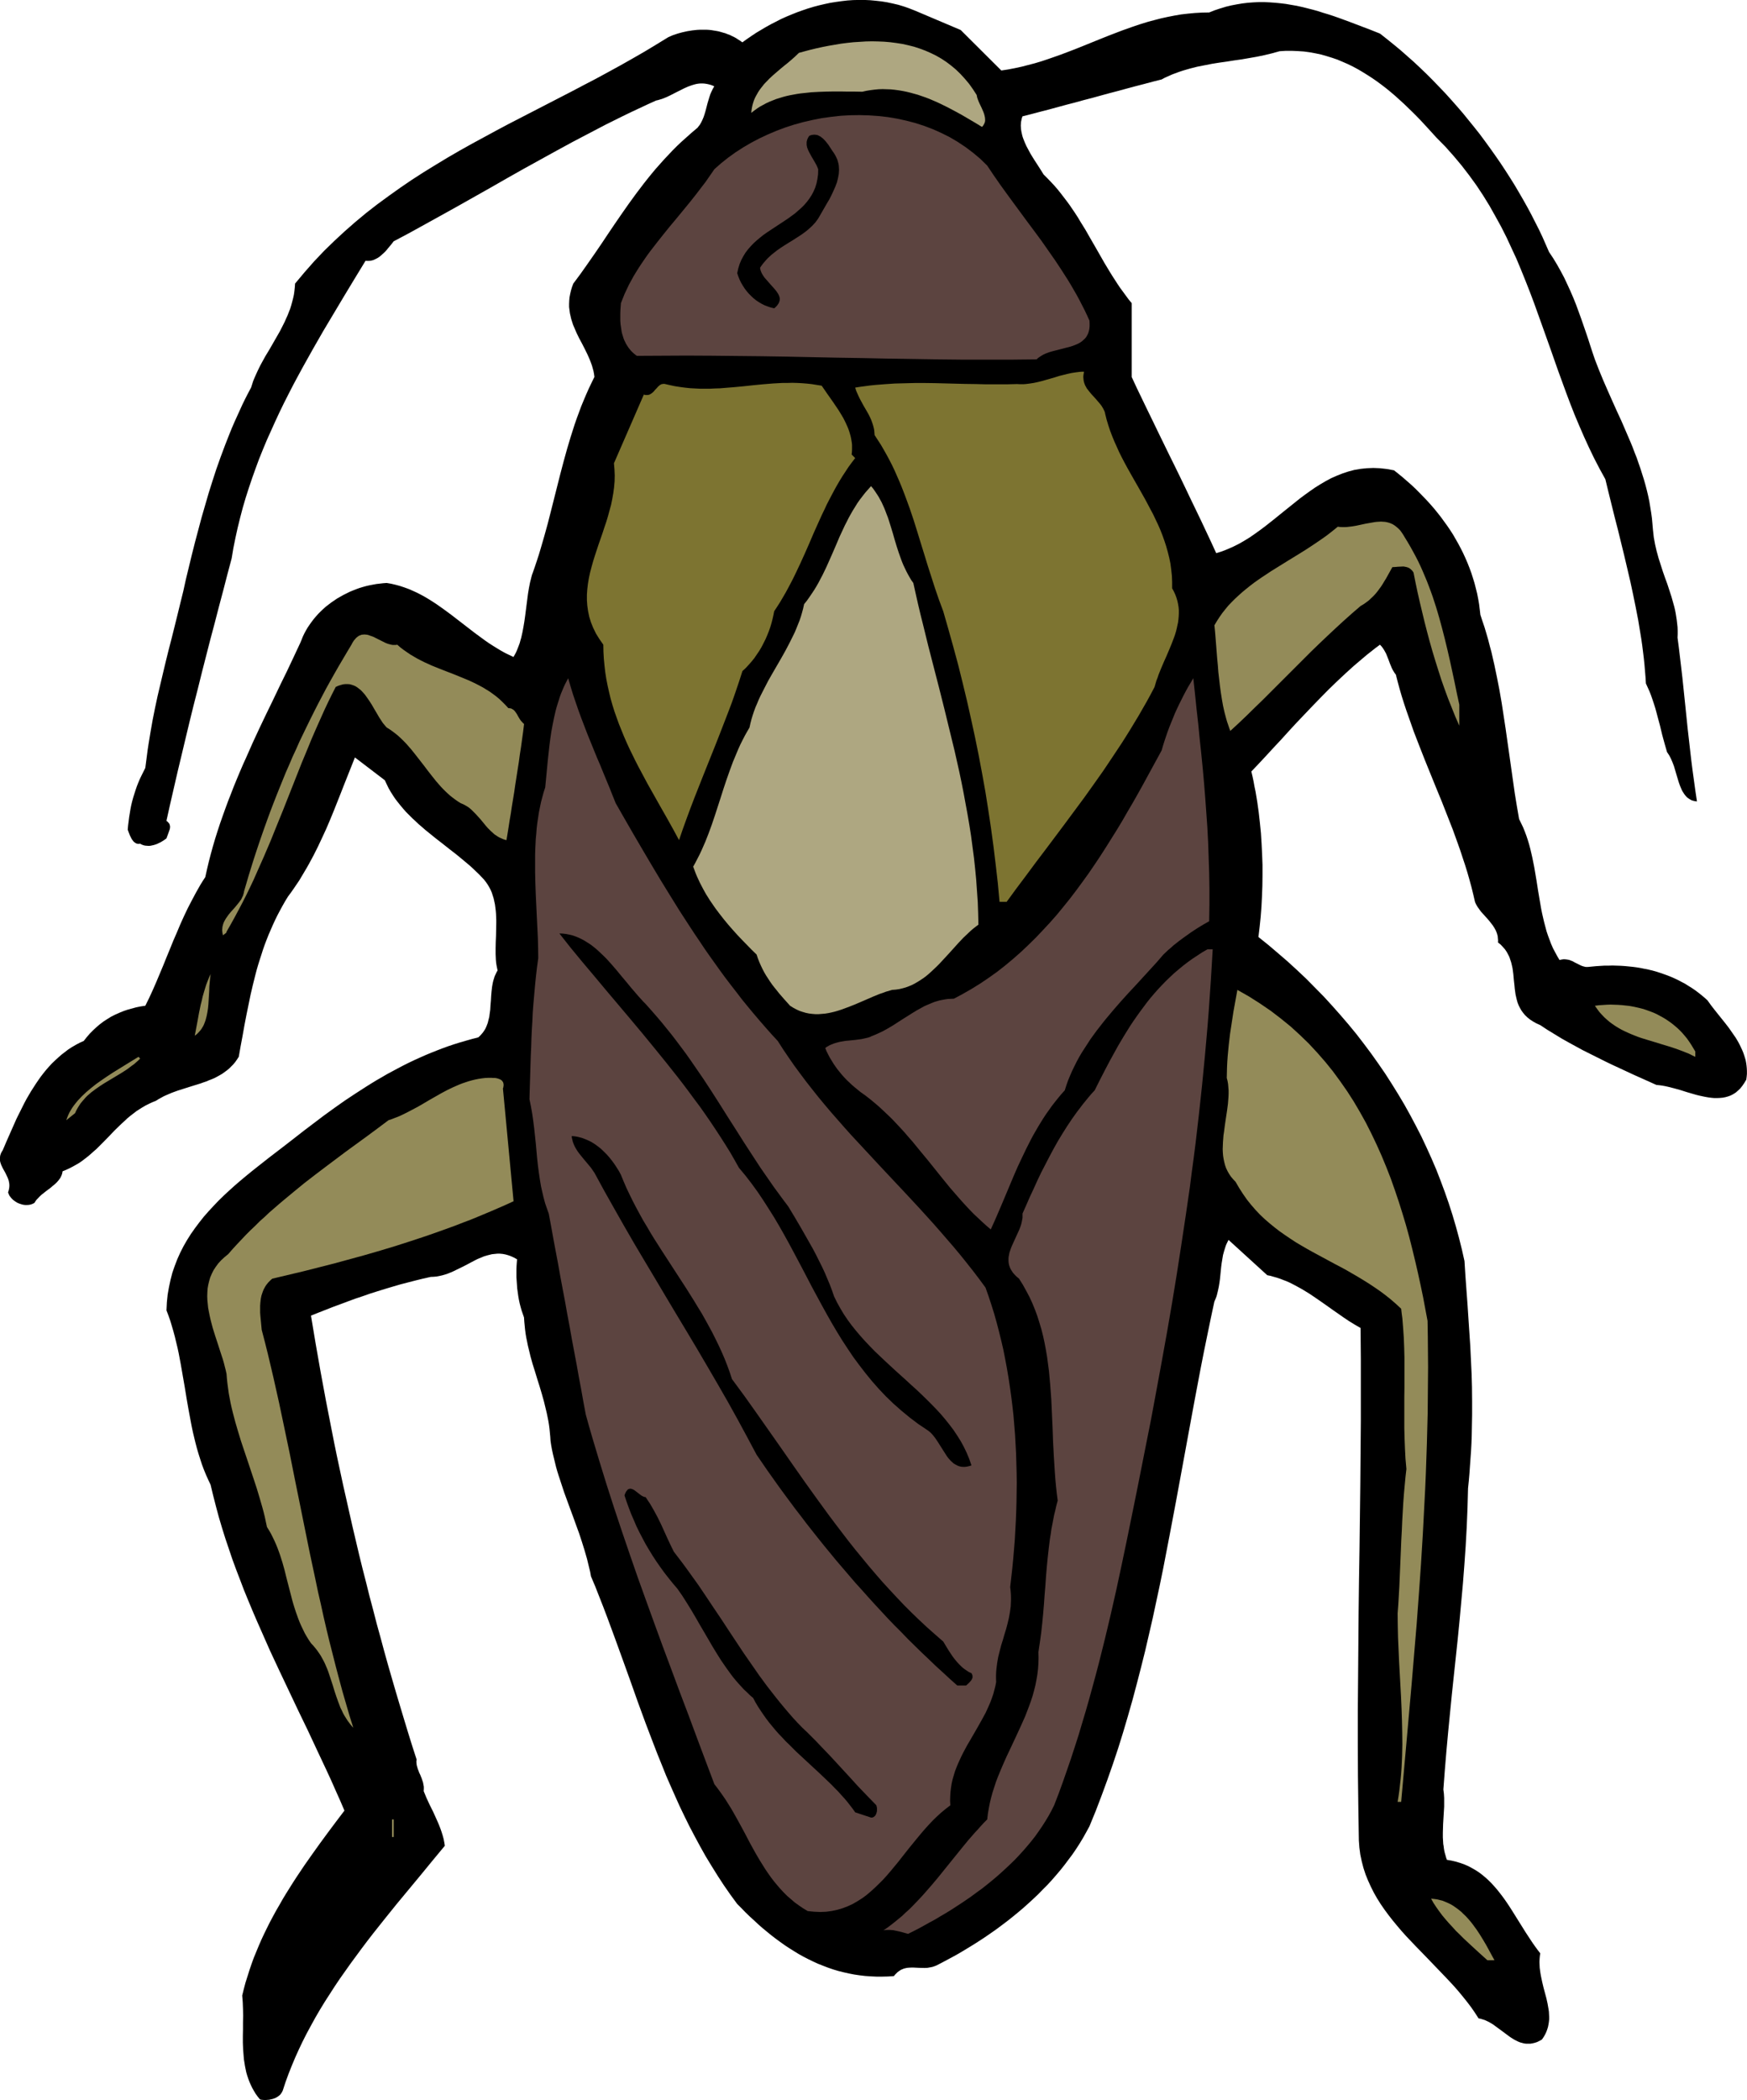
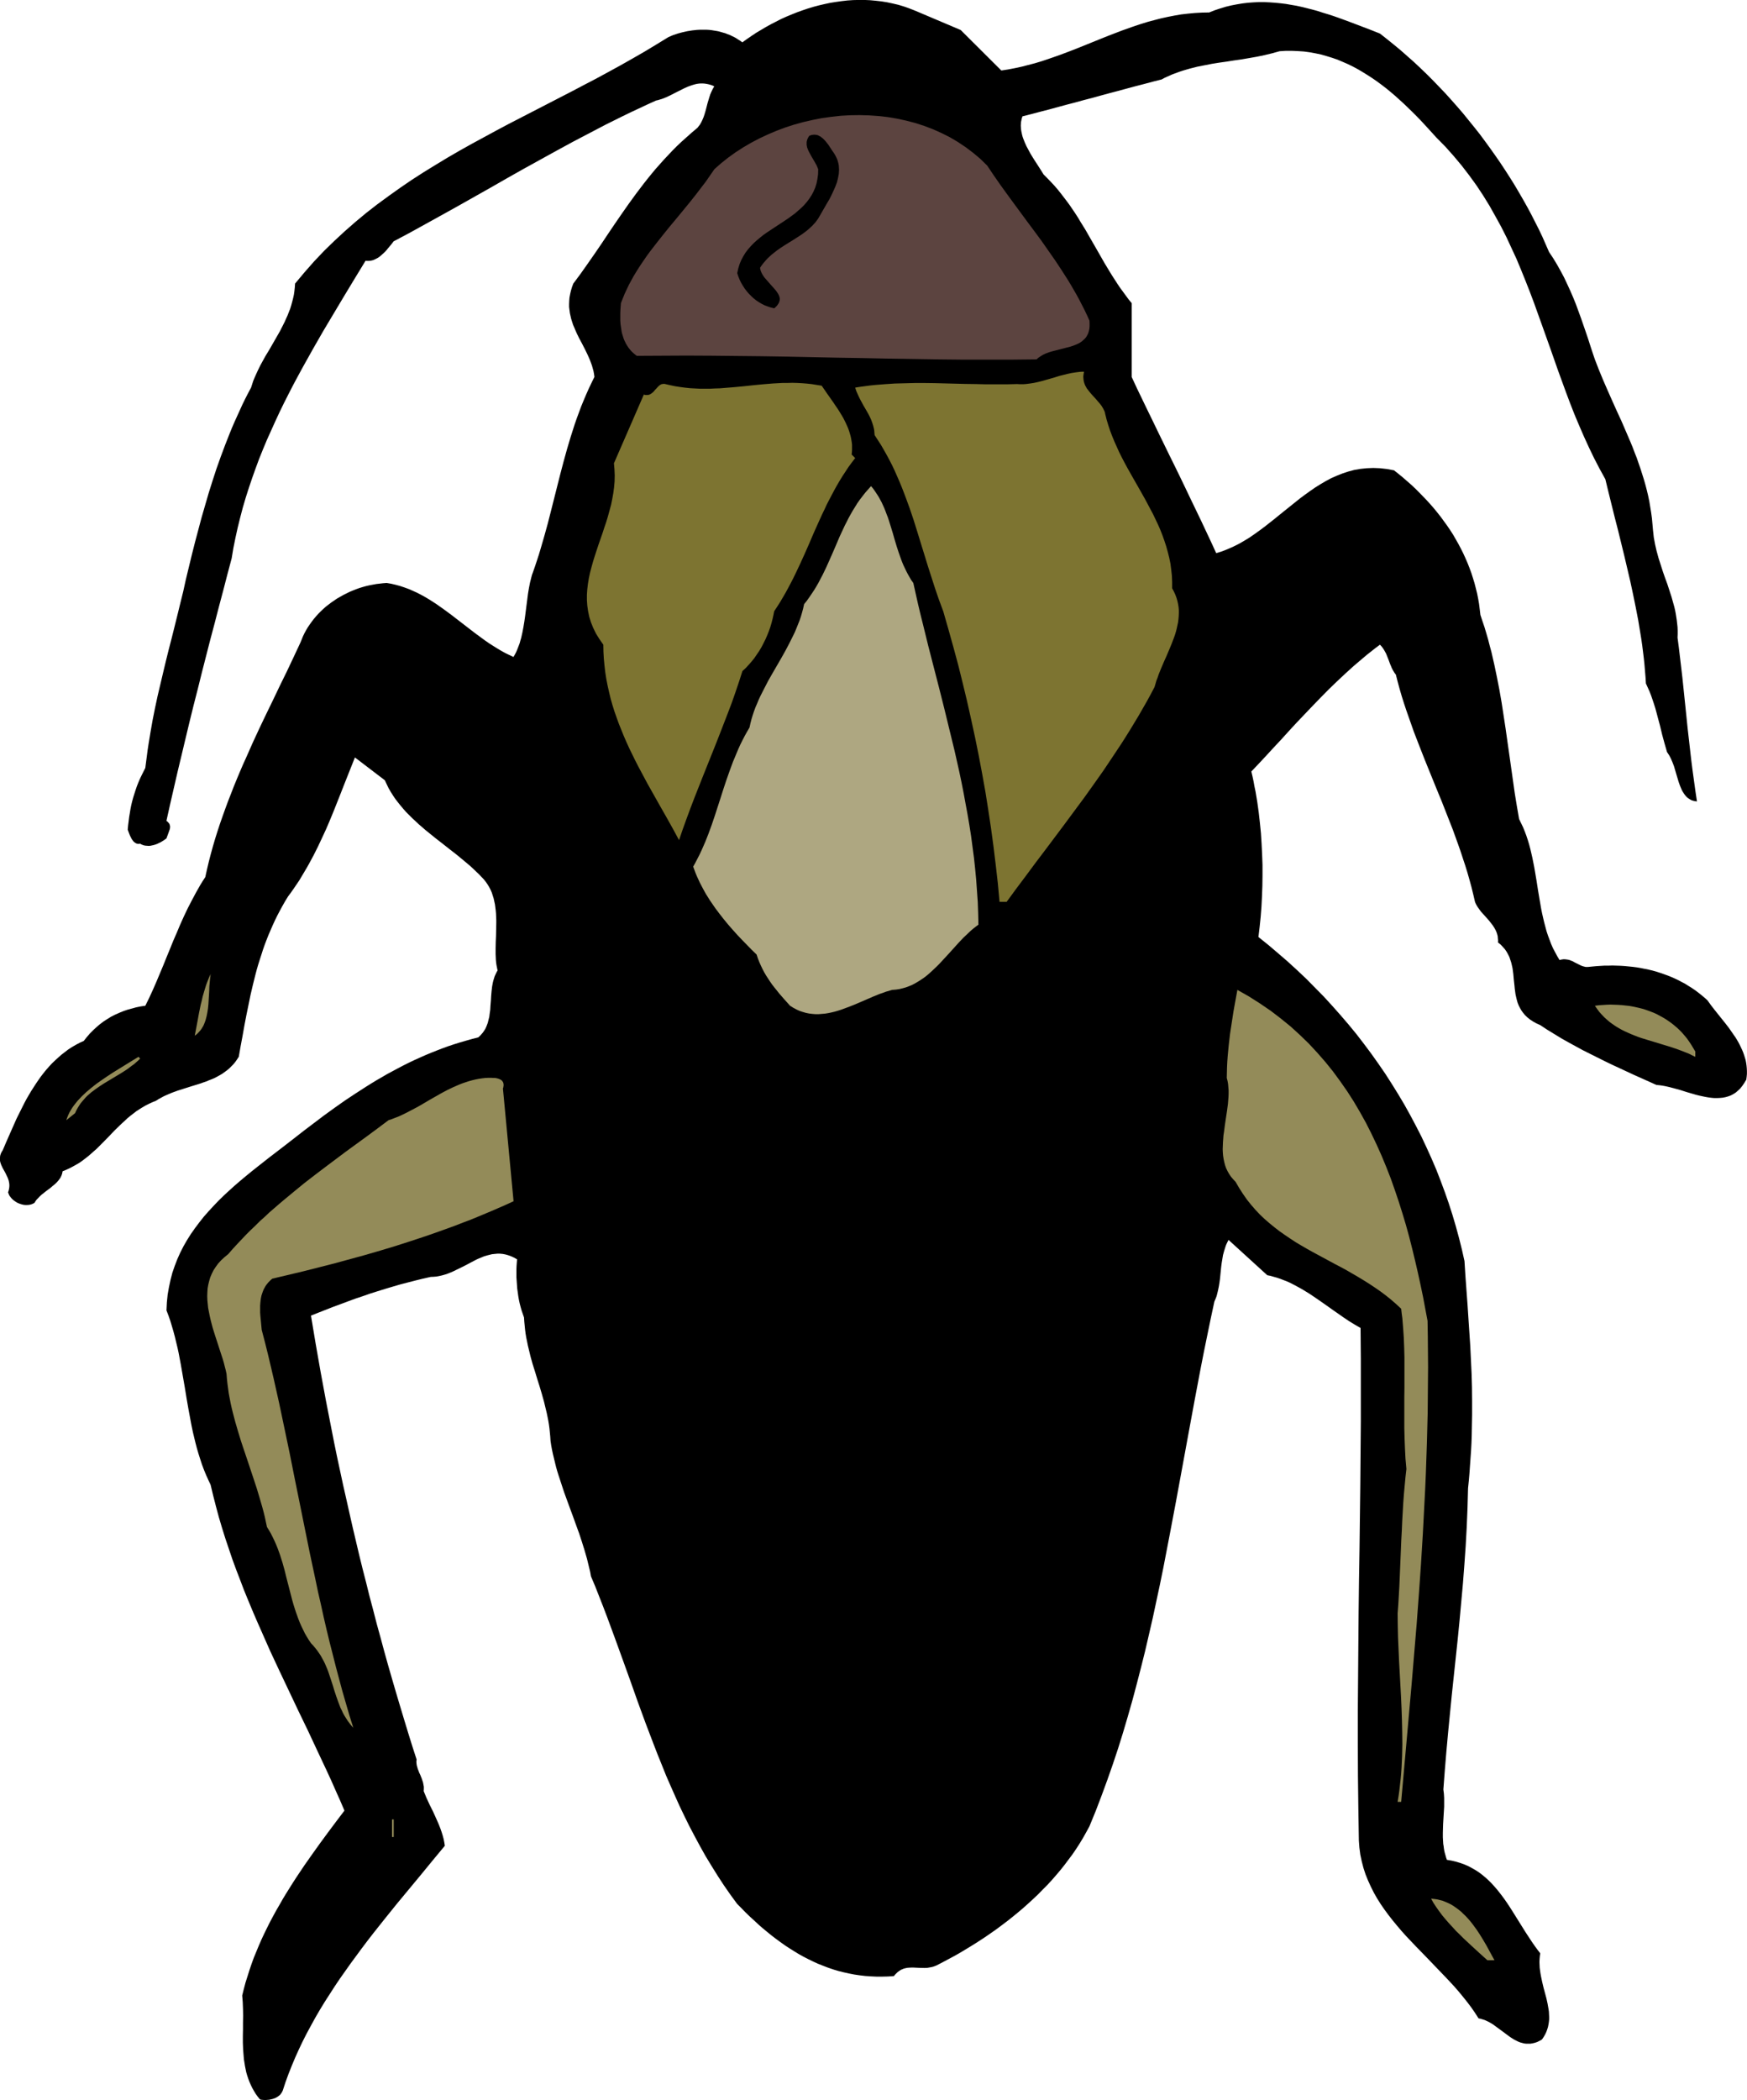
<svg xmlns="http://www.w3.org/2000/svg" width="2.713in" height="3.26in" fill-rule="evenodd" stroke-linecap="round" preserveAspectRatio="none" viewBox="0 0 13311 16000">
  <style>.brush1{fill:#000}.pen1{stroke:none}.brush2{fill:#aea781}.brush3{fill:#5c4440}.brush5{fill:#938b59}</style>
  <path d="m7630 537 52-8 52-10 51-11 50-13 50-13 50-15 48-16 49-17 48-17 48-18 47-18 48-19 94-38 94-38 48-19 47-18 47-18 48-17 48-17 49-16 49-15 49-13 50-13 50-11 51-10 52-9 52-6 53-5 54-3 55-1 43-17 42-14 43-13 42-10 42-8 42-7 42-5 41-3 42-2h41l42 2 41 3 41 4 41 5 40 7 41 7 41 9 40 10 40 10 40 11 40 13 40 12 40 13 40 14 79 29 79 30 79 30 78 31 52 41 52 42 52 43 50 44 51 45 49 46 49 47 48 48 47 49 47 49 46 51 45 51 44 51 43 53 43 53 42 53 40 54 40 55 39 55 38 55 37 56 36 56 35 56 33 56 33 57 32 57 30 56 29 57 29 57 27 57 25 57 25 57 32 48 29 48 28 50 26 49 24 51 23 50 22 51 21 52 19 52 19 52 18 52 18 52 18 53 17 53 17 52 18 53 31 80 33 80 34 78 35 79 35 78 36 78 34 79 34 79 16 39 15 40 16 40 14 41 14 40 13 41 13 41 12 42 11 42 10 42 9 43 7 43 7 43 6 44 4 45 4 45 3 27 3 27 5 27 5 27 6 26 6 26 7 25 7 26 16 50 16 50 17 49 18 49 16 49 16 49 7 25 7 25 7 25 6 25 5 26 4 25 4 26 3 26 3 27 1 27v27l-1 27 10 76 9 76 9 76 9 77 8 77 8 77 8 77 8 78 8 78 9 79 9 79 9 79 10 79 11 80 11 80 12 80-15-2-13-3-13-4-11-6-11-7-10-7-9-9-8-9-8-11-7-11-7-11-6-13-11-26-10-28-18-60-18-61-11-29-12-28-7-14-7-13-8-12-8-12-19-66-18-66-16-67-18-67-9-34-9-33-10-32-11-33-11-32-12-31-14-31-14-31-3-48-4-48-4-48-5-48-6-49-6-48-7-49-8-49-16-97-19-98-20-98-21-98-23-98-23-98-24-98-24-98-25-97-24-97-24-97-23-95-44-80-42-81-39-81-38-83-36-83-35-83-33-84-32-85-62-170-60-171-61-171-61-170-32-85-33-84-34-84-35-84-38-82-38-82-41-81-44-80-45-80-48-78-51-77-55-76-57-74-61-73-64-72-69-70-59-65-60-65-31-32-31-31-32-31-32-31-33-30-33-30-34-29-34-28-35-27-35-26-36-25-37-24-37-23-37-22-39-21-39-19-39-17-40-17-41-14-42-13-42-12-43-9-44-8-44-6-45-3-46-2h-47l-47 3-29 8-29 8-29 7-29 7-58 12-57 10-58 10-57 8-57 9-57 8-56 9-56 11-56 11-55 14-28 8-27 8-27 9-27 10-27 10-27 12-27 12-26 14-68 17-67 18-66 17-67 18-66 18-65 17-66 18-65 18-66 17-65 18-66 17-66 18-66 18-66 17-68 18-67 17-5 14-3 14-3 14-1 14-1 14 1 15 1 14 2 14 3 14 3 14 4 15 5 14 11 28 13 29 15 28 15 28 17 28 17 27 35 54 32 51 28 28 27 28 27 29 25 29 24 30 23 30 23 30 22 30 21 31 21 31 20 31 19 32 39 63 36 63 37 64 36 63 36 63 38 63 19 31 20 31 20 31 20 30 22 30 22 30 22 30 24 29v563l40 86 41 85 41 85 41 84 41 85 41 84 41 84 41 83 41 84 40 83 40 84 40 83 40 83 39 83 39 83 38 83 45-14 43-17 43-19 42-21 40-23 41-25 39-27 39-28 39-29 38-30 38-30 38-31 76-61 76-61 39-29 39-28 39-27 40-25 41-24 41-22 43-19 43-17 45-15 45-12 47-8 48-5 50-2 51 2 53 6 54 10 34 27 33 27 32 28 32 28 31 29 30 30 29 30 29 30 28 31 27 31 26 32 26 33 24 33 24 33 23 34 22 34 20 35 20 35 19 36 18 36 17 37 16 37 15 38 14 38 12 38 12 39 10 39 10 40 8 40 7 41 5 40 5 42 15 46 16 47 14 47 14 48 12 47 13 48 11 48 11 48 20 96 19 97 17 98 15 98 15 98 14 99 14 98 14 99 14 99 14 99 16 98 17 98 15 31 15 31 13 32 12 32 11 33 10 33 9 34 8 34 8 35 7 35 7 35 6 35 12 71 11 71 12 71 12 70 7 35 8 35 8 34 9 34 9 34 11 33 12 32 12 32 14 32 16 30 16 30 18 30 17-4 16-2 15 1 14 2 14 3 12 5 13 5 12 7 24 12 24 12 12 5 14 4 13 3h15l32-3 31-3 31-2 32-2h31l31-1 31 1 31 1 31 2 31 3 30 3 31 4 30 5 29 6 30 6 30 7 29 8 28 9 29 10 28 10 28 11 27 12 28 13 26 14 27 14 25 16 26 16 25 17 24 18 24 19 24 20 23 21 25 35 27 35 28 35 28 35 28 35 27 35 25 36 25 36 11 18 11 19 10 19 9 19 9 19 8 19 7 20 6 19 6 20 4 21 3 21 2 21 1 21v22l-2 22-3 22-15 25-15 22-16 20-17 16-17 15-19 12-19 10-19 7-21 6-20 4-22 2-22 1h-22l-22-2-23-3-23-4-24-5-23-5-24-6-24-7-48-14-47-15-47-13-47-12-23-5-22-4-22-3-22-2-55-25-56-25-56-25-56-26-56-26-56-26-56-27-56-28-56-28-56-28-55-30-55-30-55-31-54-33-54-33-53-35-29-13-25-14-23-15-20-16-18-17-15-18-13-18-11-19-10-20-8-20-6-21-5-21-5-22-3-22-3-22-2-22-5-45-4-45-3-22-3-22-5-22-5-21-7-21-7-21-10-20-11-20-13-19-16-18-17-18-20-16 1-13-1-12-1-11-1-12-3-11-3-11-4-10-4-10-11-20-12-19-14-18-14-18-31-35-31-34-13-18-13-18-6-10-5-9-5-10-4-10-13-56-14-57-15-55-16-56-17-55-18-54-18-55-19-54-39-108-42-107-42-107-44-107-43-106-43-106-42-107-41-106-19-54-19-54-19-54-18-54-17-54-16-55-15-55-14-55-10-13-8-13-8-14-7-15-12-29-11-30-6-15-6-15-6-15-8-15-8-14-9-14-10-13-12-13-34 25-34 27-33 26-33 28-33 28-33 28-32 29-33 30-64 60-63 61-62 63-61 63-61 64-60 63-59 64-58 64-58 62-57 62-56 60-56 59 9 38 8 38 7 39 8 38 13 78 11 79 9 80 8 80 5 80 4 81 3 80v80l-1 80-3 80-4 79-6 78-8 77-9 76 76 61 74 63 73 63 71 65 70 66 67 68 67 68 64 70 63 71 61 71 60 73 57 74 56 75 54 76 53 77 50 78 49 79 47 79 45 81 43 81 42 82 39 83 38 84 36 84 33 85 32 86 30 86 28 87 26 88 24 88 22 88 20 89 7 112 8 110 8 108 7 107 7 105 7 105 5 104 5 105 3 104 1 106v106l-2 108-1 54-2 55-3 56-4 56-4 56-4 58-5 58-6 58-2 74-2 74-3 73-3 73-8 145-10 144-11 143-13 143-13 142-14 142-15 141-15 141-15 142-14 142-14 143-13 143-12 144-11 146 4 32 2 33v66l-4 66-4 66-1 33-1 34v34l2 34 1 17 3 17 2 17 3 18 4 17 5 17 5 18 6 17 35 6 34 8 33 10 31 11 30 13 28 15 28 16 26 17 25 19 24 20 23 21 22 22 21 23 21 24 20 25 20 26 19 26 18 26 18 27 18 28 35 56 35 56 35 56 36 55 18 27 19 27 19 26 20 26-3 22-2 23-1 22 1 22 1 22 3 22 3 21 4 22 9 43 10 42 11 41 11 41 9 41 7 40 3 20 1 20 1 20v19l-2 20-3 19-4 20-6 19-7 19-9 19-11 19-13 19-18 10-18 9-18 6-17 4-17 3h-32l-16-2-15-4-15-4-15-6-14-7-14-7-15-9-14-9-13-9-55-41-56-41-14-10-15-9-14-8-15-7-15-7-16-5-16-5-16-3-27-42-29-42-31-41-32-40-33-40-34-39-36-39-36-38-73-76-74-77-74-76-73-77-35-39-34-40-33-40-32-41-31-42-29-42-27-43-25-44-23-46-21-46-19-47-16-49-13-50-11-52-7-53-4-54-4-247-3-247-1-248v-248l2-247 2-247 2-247 3-247 4-245 3-245 3-243 2-242 2-241v-476l-2-235-45-26-44-27-43-29-43-30-43-30-42-30-43-30-42-29-43-29-44-27-22-13-22-12-22-12-23-12-22-11-23-10-24-9-23-9-24-8-25-7-24-7-25-5-295-269-7 14-7 14-6 14-5 15-9 29-8 29-5 30-5 30-4 30-3 30-3 30-3 30-4 30-5 30-6 29-7 29-4 15-5 14-6 14-6 14-27 126-26 126-26 127-25 127-48 254-47 255-47 256-47 255-48 254-49 254-26 127-27 126-27 126-29 126-29 125-31 124-32 124-33 124-35 123-36 122-38 122-40 120-42 120-44 120-45 118-48 117-24 44-24 43-26 43-27 42-28 41-30 40-30 40-31 39-33 39-33 38-34 37-36 36-35 36-37 35-37 34-38 34-39 33-39 32-40 32-41 31-40 30-41 29-42 29-42 28-42 27-42 26-43 26-42 25-43 24-43 23-43 23-43 22-11 4-11 4-11 3-11 2-22 4-22 1-42-1-41-2h-20l-19 1-10 1-10 2-9 2-10 3-9 4-10 4-9 6-9 6-9 7-9 9-9 9-9 11-45 3-44 1h-44l-43-2-43-3-42-5-41-6-41-8-40-9-40-10-40-12-38-13-39-15-38-15-37-17-37-18-37-19-36-20-36-22-35-22-35-23-35-25-34-25-34-26-33-27-34-28-33-29-32-30-33-30-32-31-31-32-32-32-52-71-50-72-47-72-46-74-45-74-42-75-41-76-40-76-38-77-37-77-35-78-35-79-34-78-32-80-32-79-31-80-61-160-59-161-57-161-58-161-58-160-59-160-30-79-31-79-31-79-33-78-6-34-8-33-8-33-8-33-19-66-20-64-21-64-23-63-23-64-23-62-23-63-23-63-21-64-21-64-10-32-9-32-8-33-8-33-8-33-7-33-6-33-5-34-2-31-3-31-3-31-4-30-5-30-6-30-6-29-7-29-14-58-16-57-17-57-18-57-17-56-18-57-16-57-14-58-7-29-6-30-6-29-5-30-4-31-3-30-3-31-2-31-9-26-9-26-8-28-7-27-6-28-5-29-4-29-4-29-2-29-2-28-2-29v-56l1-27 2-27 2-25-23-13-22-10-22-8-21-6-21-4-21-2h-21l-20 2-20 2-20 5-20 5-20 6-19 8-20 8-20 9-19 10-78 41-80 39-21 9-20 8-21 7-21 6-22 5-21 4-22 2-23 1-58 13-57 14-58 15-58 15-58 17-57 17-58 18-57 18-57 20-57 19-57 21-56 21-57 21-56 22-56 22-55 22 36 216 38 216 40 216 42 215 21 107 22 107 23 107 23 107 24 106 24 107 24 106 25 106 25 106 26 106 27 105 26 105 28 105 27 105 29 105 28 104 29 104 30 104 30 103 31 104 31 103 31 102 32 103 33 102-2 15 1 14 2 15 4 14 4 14 6 15 5 14 7 14 6 15 6 15 5 15 5 15 3 16 3 16v17l-1 17 21 51 24 52 26 52 24 53 12 27 11 26 10 26 9 26 8 26 7 26 5 26 4 25-92 111-91 111-92 111-92 111-91 113-89 112-44 57-43 57-42 57-42 57-41 58-41 58-39 58-38 59-38 59-36 59-35 60-33 60-33 61-31 61-29 61-28 62-26 62-25 63-23 63-21 64-6 12-7 11-8 10-10 8-10 7-12 7-12 5-12 4-13 3-13 3-13 1-12 1h-13l-12-1-11-1-10-3-17-21-16-22-13-22-13-23-11-23-10-23-9-24-8-24-7-24-5-24-5-25-4-25-4-25-2-25-2-25-2-25-2-52v-51l1-52v-51l1-52-1-52-2-51-4-50 12-49 13-49 15-47 15-48 16-47 17-47 19-46 19-46 20-46 21-45 22-45 22-44 24-45 24-44 25-43 25-44 26-43 27-43 27-43 28-43 57-85 59-84 60-84 61-83 62-83 63-83-33-77-34-76-34-77-35-76-71-151-71-152-73-151-72-152-72-152-71-152-34-77-34-77-34-77-33-77-32-77-32-78-30-79-30-78-29-79-27-80-27-80-25-80-24-81-22-82-21-82-20-83-18-38-17-38-16-39-15-40-13-40-13-41-12-41-11-42-10-41-10-42-9-43-8-42-16-86-15-86-14-86-15-86-15-86-16-85-9-42-10-41-10-42-11-41-12-41-12-40-14-40-15-39 3-61 6-59 10-57 12-56 14-54 18-52 20-52 22-49 25-49 27-47 29-46 31-44 33-44 34-43 36-41 38-41 38-40 40-39 41-38 42-38 43-37 43-36 44-36 44-35 89-70 90-69 88-68 87-68 78-59 78-59 79-57 78-55 80-53 79-51 40-25 41-25 40-23 41-24 41-22 41-22 42-22 42-21 42-20 42-19 43-19 43-18 43-17 44-17 44-16 45-15 45-14 45-13 46-13 47-12 13-12 11-12 11-13 9-13 9-14 7-15 6-15 6-16 4-16 4-16 4-16 2-17 5-35 2-35 3-35 2-35 3-35 4-35 3-17 3-16 4-16 5-16 5-16 7-15 7-15 8-14-4-19-4-20-3-20-2-21-1-22-1-22v-45l1-47 2-48 1-48 1-48v-25l-1-24-1-24-2-23-3-24-3-23-5-23-5-23-7-22-7-22-9-21-11-21-12-20-13-19-15-19-17-18-21-22-23-22-23-22-24-22-50-42-51-42-53-41-53-42-53-41-53-43-26-21-25-22-26-22-24-23-24-22-24-24-23-23-22-25-21-25-20-25-20-26-18-27-17-27-16-28-14-29-14-30-228-174-27 68-27 68-27 68-27 69-27 68-27 68-28 68-29 68-31 67-31 66-33 66-35 65-18 32-19 32-19 32-19 32-21 31-21 31-21 30-23 31-22 36-21 37-20 37-19 36-18 37-17 37-16 37-16 37-15 38-14 37-13 37-12 38-12 37-12 38-11 38-10 38-19 76-18 77-16 78-16 78-15 78-14 79-15 80-14 80-13 20-14 20-15 18-16 16-16 16-17 14-18 13-18 13-19 11-20 11-19 10-21 9-21 8-21 9-21 7-22 8-87 27-88 28-22 8-22 8-21 9-21 9-20 9-20 11-20 11-19 12-27 11-26 12-26 13-24 14-24 15-23 15-22 17-22 17-22 18-20 19-21 19-20 19-40 39-39 41-39 40-39 39-20 20-21 18-21 19-21 18-22 17-22 17-23 16-24 14-25 14-25 13-26 12-27 11-2 10-2 9-3 9-4 9-4 9-5 8-6 8-6 8-13 15-15 14-16 13-16 14-35 26-34 27-15 14-15 16-7 7-6 8-6 9-5 8-13 7-14 5-14 3-15 1h-15l-15-2-15-4-15-5-14-6-13-8-13-9-12-10-10-11-10-13-4-6-3-7-3-8-3-7 4-12 3-12 2-12 1-11v-11l-1-11-2-11-2-10-7-20-9-19-9-19-10-18-10-18-9-19-4-9-3-9-3-9-2-10-1-9v-10l1-10 1-10 3-10 4-11 6-11 7-11 25-59 26-59 27-61 27-61 30-60 30-60 16-30 17-29 17-29 18-28 18-28 19-28 19-27 20-26 21-26 22-25 22-24 24-23 24-22 25-22 26-20 26-20 28-18 29-17 30-16 31-14 23-29 24-28 25-25 26-24 26-22 28-21 28-18 29-18 30-15 31-14 32-13 32-11 33-9 33-9 35-7 34-5 30-61 28-61 27-62 26-62 26-62 25-62 26-63 25-62 27-62 26-62 28-62 29-61 31-60 32-60 17-30 17-30 18-29 19-29 13-59 14-59 15-58 16-58 17-58 18-57 19-58 20-57 20-56 21-57 22-56 22-57 23-56 23-55 24-56 25-55 49-111 51-110 52-109 53-109 52-109 53-108 51-108 51-109 10-24 10-25 11-23 13-24 13-22 15-22 15-21 16-21 17-20 18-20 18-18 19-18 20-18 21-16 21-16 22-15 22-15 23-13 23-13 24-12 24-12 24-10 25-10 25-9 26-8 25-7 26-6 26-5 27-5 26-3 26-3 27-2 35 6 34 8 33 9 33 11 33 12 32 14 31 14 31 16 31 17 30 18 30 19 29 19 58 41 58 43 57 44 57 44 57 44 57 42 29 21 29 20 30 19 29 18 30 18 31 17 31 15 31 15 10-17 9-17 8-18 7-18 7-18 7-19 5-19 6-20 9-40 8-42 7-42 6-42 11-86 11-85 7-42 8-41 5-20 5-20 5-19 7-19 16-46 15-45 15-46 14-47 27-93 26-94 24-94 24-95 24-95 24-95 25-95 26-94 14-47 14-47 15-47 15-47 16-46 17-46 17-46 19-46 19-45 20-45 21-44 22-45-3-22-4-22-6-22-6-21-8-22-8-21-9-21-9-20-20-41-21-41-22-41-20-41-9-21-9-21-9-21-7-22-7-22-5-22-5-22-3-23-3-23v-24l1-25 2-24 5-26 6-26 8-27 10-27 55-74 53-75 53-76 52-76 52-78 52-77 53-77 54-77 56-77 57-75 30-38 30-37 30-36 32-36 32-36 33-35 33-35 35-35 35-33 37-33 37-33 38-32 8-7 6-8 7-9 6-8 10-18 9-19 8-19 7-21 6-20 6-22 11-43 13-43 7-22 9-21 10-21 12-21-15-7-15-5-15-4-15-3-14-2-14-1h-15l-14 1-14 2-14 3-14 4-13 4-28 10-27 12-54 27-53 27-27 13-27 11-14 5-14 4-13 4-14 3-64 29-64 30-64 30-64 31-127 63-126 66-126 66-125 68-125 69-125 69-124 70-124 71-124 70-124 70-124 69-123 68-123 68-124 66-20 26-23 27-11 14-12 13-13 12-13 12-13 11-14 10-15 8-15 7-7 3-8 2-8 2-8 1-9 1h-17l-8-1-81 133-81 134-80 134-80 134-39 68-39 68-38 68-38 68-37 68-37 69-36 70-35 69-34 70-33 71-32 71-32 71-30 72-29 72-27 73-26 73-25 74-24 75-22 75-20 76-19 77-17 77-16 79-13 78-33 124-32 124-33 124-32 124-33 124-32 125-32 125-31 125-32 125-31 126-30 125-30 126-30 125-29 126-29 126-28 126 9 7 7 8 6 7 3 8 2 8 1 8-1 8-1 8-12 34-14 38-21 15-23 14-13 6-12 6-13 5-13 4-13 3-14 3-13 1-14-1-13-1-13-3-13-5-13-7-10 2-9-1-8-2-8-4-8-6-7-6-6-8-6-8-5-9-5-10-5-10-4-10-7-18-6-17 3-33 4-31 4-32 5-30 5-31 6-30 7-29 8-29 9-29 9-28 10-29 11-28 12-28 13-27 14-28 14-28 6-46 6-46 6-46 7-46 15-91 16-91 18-90 19-89 21-89 21-89 21-88 22-89 23-89 22-88 22-89 22-90 22-89 20-91 23-95 23-95 24-95 25-94 25-94 27-93 27-93 29-92 30-92 32-90 34-91 35-89 18-44 19-44 20-44 20-44 20-44 21-43 22-43 23-43 8-25 8-25 10-24 11-25 11-24 11-23 12-24 13-24 26-47 28-46 27-47 27-47 27-47 25-49 12-24 11-25 11-24 10-26 10-25 8-26 7-26 7-27 6-27 4-28 3-28 2-29 72-86 73-83 76-80 78-76 80-74 81-71 83-69 85-66 86-63 87-62 88-60 90-58 91-56 91-55 93-54 93-52 94-51 94-51 94-50 95-49 190-98 190-98 95-50 94-49 94-51 93-51 92-52 92-53 91-55 90-55 35-15 36-12 18-5 19-5 18-4 18-4 19-3 18-3 19-2 18-2 19-1h55l18 1 18 2 18 3 18 3 17 3 18 5 17 5 18 5 17 7 17 6 16 8 17 8 16 9 15 10 16 10 15 11 35-25 35-24 36-24 37-22 37-22 38-21 39-20 39-20 40-18 41-17 40-16 42-15 41-14 43-13 42-11 43-10 42-9 44-7 43-6 43-5 44-3 43-1h44l43 2 43 4 44 5 43 7 42 9 43 10 43 13 42 15 41 16 349 148 309 308z" class="pen1 brush1" />
-   <path d="m7442 725 3 16 5 15 6 16 7 16 15 31 14 32 6 16 4 15 3 15 1 15v7l-1 8-2 7-3 7-3 6-4 7-5 7-6 6-51-31-51-30-53-31-53-29-55-29-55-27-28-13-28-12-28-12-29-11-29-10-29-10-29-8-29-8-29-7-30-6-30-5-30-4-30-3-31-1-30-1-31 1-31 3-31 4-31 5-31 7-54-1h-54l-55-1h-56l-56 1-56 2-56 3-56 6-28 3-27 4-27 5-27 5-27 6-26 7-26 8-26 8-25 10-25 10-24 11-24 13-24 13-23 15-22 16-22 17 2-20 3-19 4-19 5-18 6-18 7-17 8-16 9-16 9-16 10-15 11-15 12-15 11-14 13-14 13-13 13-14 28-26 29-25 29-25 29-24 30-24 28-24 28-25 26-25 44-12 45-12 46-11 46-10 46-9 47-8 47-8 47-6 47-5 48-3 47-3 47-1 47 1 47 2 46 4 46 6 45 7 45 10 44 11 43 14 43 16 41 18 41 20 40 23 38 25 37 28 36 30 35 34 33 36 32 38 30 42 29 45z" class="pen1 brush2" />
  <path d="m7522 1262 49 73 50 72 52 72 52 71 53 72 53 72 53 71 53 72 51 73 51 73 49 74 48 75 23 38 22 38 22 38 21 39 20 39 20 39 19 40 18 40 1 23v21l-2 19-4 18-5 16-7 14-8 14-10 12-11 10-11 10-13 9-14 8-15 7-15 6-16 6-16 5-69 18-70 18-17 5-17 6-16 6-15 7-14 8-14 9-13 9-12 11-189 2h-379l-191-2-191-3-191-3-191-4-191-3-191-4-191-4-191-3-191-2-190-2-190-1-190 1-189 1-12-9-11-9-11-10-10-10-9-11-9-11-8-12-7-11-7-12-6-13-6-12-5-13-4-13-4-13-4-13-3-14-4-27-4-28-2-27v-55l1-27 2-27 2-25 14-35 14-35 16-34 16-34 18-33 18-33 20-33 20-32 21-32 22-32 22-32 23-31 48-62 49-62 50-62 51-61 51-62 50-61 50-63 48-63 24-31 22-32 23-33 22-32 51-45 54-43 57-41 59-38 60-35 63-33 64-30 66-28 67-25 68-22 69-19 70-16 71-14 72-10 72-8 71-4 72-1 72 2 72 5 71 8 71 12 69 15 69 18 68 22 66 25 65 29 64 32 61 36 60 40 57 43 56 47 52 51z" class="pen1 brush3" />
  <path d="m6355 1168 9 15 8 16 7 15 5 16 4 15 3 16 1 16 1 16-1 16-1 16-3 16-3 16-4 16-4 16-6 16-6 16-14 32-15 32-16 32-18 30-35 61-33 57-10 14-11 15-12 13-12 13-13 12-13 12-14 12-14 11-29 21-31 20-31 20-31 19-32 20-31 20-30 21-29 23-14 11-14 13-13 12-13 14-12 14-12 14-11 15-11 16 2 12 3 11 4 10 5 11 6 10 7 11 7 10 8 9 34 39 33 37 15 18 12 18 5 9 4 9 3 9 2 9v10l-1 9-3 9-4 10-6 9-7 10-10 10-11 10-25-6-24-8-24-9-22-11-22-13-21-14-20-16-18-17-18-18-17-20-15-20-14-22-13-22-11-23-10-25-8-24 8-36 10-33 13-31 15-28 17-28 19-25 21-24 22-23 23-21 25-21 25-20 27-19 54-36 55-36 27-18 27-18 26-19 26-19 24-21 24-21 22-22 20-23 19-25 17-26 15-28 13-30 10-32 7-34 5-36 1-39-6-15-7-16-9-16-9-16-19-32-18-33-8-16-6-16-3-8-1-8-2-8v-24l2-8 2-8 3-8 4-8 4-7 6-8 9-3 8-3 9-1 8-1h7l8 1 7 1 8 2 6 3 7 4 7 3 6 5 13 10 11 11 11 12 11 14 10 13 9 14 17 26 16 23z" class="pen1 brush1" />
  <path d="m8260 2832-3 14-2 13-1 12 1 12 1 12 2 11 3 11 4 11 4 10 6 10 5 10 7 9 14 18 15 18 32 35 31 36 14 18 12 20 5 10 5 10 4 11 2 11 11 44 13 43 14 42 16 42 17 41 18 40 18 40 20 40 21 40 21 39 22 39 22 39 44 77 44 78 21 39 21 40 21 39 19 40 19 40 18 41 16 41 15 42 14 43 12 43 11 44 9 44 6 46 5 46 2 48v48l13 24 11 24 9 24 7 24 5 23 4 24 2 23v24l-1 23-2 23-3 24-5 23-5 23-6 24-7 23-8 23-18 47-19 46-20 47-21 47-20 47-19 47-8 24-9 23-7 24-7 24-29 55-30 55-31 54-31 54-32 53-32 53-33 53-33 52-69 104-69 103-72 102-72 101-74 100-74 100-74 99-75 100-75 99-74 100-75 100-73 100h-54l-13-141-16-140-17-140-19-140-21-140-22-139-25-139-26-138-28-138-30-138-31-138-33-137-34-137-37-137-38-136-39-136-32-86-30-87-28-87-28-87-27-88-27-87-27-88-27-86-29-86-31-85-16-42-16-41-17-41-18-41-18-41-19-40-20-39-21-39-22-39-22-38-24-37-24-37-1-12-1-13-1-12-2-11-6-24-7-22-8-22-10-22-11-22-12-21-25-43-24-44-11-22-11-24-10-23-8-25 38-6 38-5 37-5 38-4 76-6 75-5 76-2 76-2h77l76 1 77 2 77 2 78 2 78 1 79 2h158l81-2 16 1h32l16-1 32-4 32-5 32-7 32-8 31-9 32-9 31-9 31-10 32-8 32-8 32-7 32-5 16-2 16-2 16-1h16zm-1999 107 42 61 43 61 21 31 21 31 19 31 19 32 16 32 15 33 7 17 6 17 5 17 5 17 4 17 3 17 3 18 2 18v36l-1 19-2 19 27 27-26 34-25 34-23 35-23 35-22 36-21 36-20 36-19 36-19 36-19 37-17 37-18 37-34 75-33 74-32 75-33 75-34 75-35 74-18 37-19 37-19 36-20 37-21 36-21 36-23 36-23 35-6 30-7 31-8 31-9 30-11 31-12 30-13 30-15 30-15 29-17 29-19 28-19 28-21 26-22 25-23 25-25 23-26 81-27 80-28 80-30 79-31 80-31 80-31 79-32 80-32 80-32 80-32 81-32 81-31 81-30 81-30 83-28 82-46-85-48-86-49-86-49-87-49-87-47-88-24-45-23-45-22-45-22-45-21-46-20-46-19-47-19-47-17-47-17-48-15-48-14-49-12-50-11-49-10-51-8-51-6-52-5-52-3-53-1-54-30-43-26-42-21-43-17-42-13-42-9-43-6-42-3-42v-42l3-42 5-42 7-42 9-42 11-42 12-43 13-42 28-85 30-86 14-43 15-44 13-43 12-44 12-44 9-44 8-45 6-45 4-45 1-46-2-46-4-46 228-524 7 3 7 1h13l6-1 6-1 5-2 6-3 9-6 10-8 8-8 8-10 9-9 8-9 8-9 9-7 4-4 5-2 5-3 5-1 5-1 6-1h6l6 1 39 9 38 8 39 6 38 5 38 4 38 2 38 2h75l37-2 37-1 37-3 74-6 74-7 74-8 73-7 37-3 37-3 36-2 37-2h37l37-1 37 1 37 2 38 3 37 4 37 6 38 6z" class="pen1" style="fill:#7d7431" />
  <path d="m6959 4442 18 81 18 80 19 80 20 80 39 159 41 159 41 159 40 159 39 160 39 160 18 80 18 80 17 81 16 81 15 82 15 81 14 82 13 83 11 83 11 83 9 84 8 84 6 85 6 85 3 86 2 86-20 15-19 15-19 16-19 18-38 36-36 38-73 81-74 80-19 19-20 19-19 18-20 18-20 17-21 16-21 14-22 14-22 13-23 12-24 10-24 9-25 7-25 6-27 4-27 2-24 7-24 7-24 9-24 8-49 20-48 21-49 21-49 21-49 19-49 18-25 8-24 7-25 6-24 5-25 4-24 2-25 2h-24l-24-2-25-3-24-5-24-7-24-8-24-11-24-13-24-15-44-49-40-46-18-23-18-22-17-22-16-23-15-23-15-23-14-24-13-25-12-25-12-27-11-28-10-30-38-37-37-38-37-38-36-38-35-39-34-39-33-40-32-41-31-41-29-42-15-22-13-21-14-22-13-23-12-22-12-23-12-23-11-24-11-24-10-24-9-24-9-25 17-31 16-31 16-31 15-32 14-32 14-32 13-33 13-33 24-66 23-68 22-68 22-68 22-69 23-69 24-68 25-68 14-33 14-34 14-33 15-33 16-32 17-33 18-32 18-31 7-32 8-31 9-30 10-30 11-30 13-30 12-29 14-30 29-57 30-58 32-56 33-57 33-57 32-57 30-57 29-58 14-29 12-29 12-30 12-30 10-30 9-31 8-30 7-32 21-26 19-27 19-28 18-27 17-28 16-28 15-29 15-28 28-58 26-58 26-59 25-58 25-59 27-58 13-28 15-29 14-28 16-29 16-28 17-27 17-28 19-27 20-26 21-27 22-25 23-26 16 19 14 20 14 21 13 20 12 22 12 22 10 22 10 22 9 23 9 24 9 23 8 24 15 48 15 49 14 49 15 50 16 49 17 48 9 24 10 24 11 23 11 23 12 23 13 23 13 22 15 21z" class="pen1 brush2" />
-   <path d="M11119 5368v161l-30-68-28-70-28-70-26-71-25-71-23-72-23-73-22-73-21-74-20-75-19-74-18-75-18-75-17-75-16-76-15-75-8-12-9-9-9-8-9-6-10-4-10-3-10-2-11-2-21 1-22 1-22 2-20 1-25 45-24 43-13 21-12 20-13 20-14 19-14 19-15 18-16 17-17 16-17 16-20 15-20 14-22 13-65 56-64 57-63 58-63 59-62 59-62 60-61 61-61 61-61 61-61 61-61 61-61 61-62 60-61 60-62 59-63 58-8-22-8-24-8-23-7-24-13-49-11-49-9-51-8-51-7-52-6-52-6-52-4-53-5-52-4-51-4-51-4-51-4-49-5-49 19-32 20-31 21-30 23-29 23-28 26-27 26-26 27-25 28-25 29-24 30-24 30-23 31-22 32-22 32-21 33-22 66-41 66-41 67-41 66-41 64-42 63-43 31-22 30-23 29-23 28-23 17 2 18 1h18l18-1 17-2 18-2 18-3 18-3 70-15 68-12 16-2 17-1 16-1 16 1 15 1 16 3 15 4 14 5 15 7 14 9 13 10 14 12 13 13 12 16 12 18 12 20 22 36 21 36 20 36 20 37 19 37 18 38 17 38 16 38 16 38 15 39 15 40 14 39 13 40 13 40 12 40 12 41 22 81 21 82 20 83 19 83 18 83 18 84 17 83 18 83zm-7246 27 11 1 11 2 9 5 8 5 8 7 6 8 6 8 6 9 11 20 12 20 7 10 8 9 8 9 9 8-7 58-8 58-8 58-9 58-8 59-9 57-9 58-9 57-8 56-9 55-9 55-8 54-9 52-8 52-8 50-8 48-15-4-14-5-13-6-13-6-12-7-12-8-12-8-10-9-21-19-20-20-19-22-18-22-18-22-19-21-19-21-20-20-10-10-10-9-11-9-12-8-12-7-12-7-13-6-14-6-21-13-20-14-20-15-19-15-19-17-18-17-18-18-17-18-34-39-32-40-32-41-31-41-32-41-32-41-32-40-34-39-17-18-18-18-18-17-19-17-19-15-20-15-20-14-21-13-10-11-10-12-10-12-9-14-19-29-18-31-19-32-19-33-20-31-21-30-10-14-12-14-11-12-12-12-13-10-13-10-13-8-14-6-15-5-15-4-16-1h-16l-18 2-18 5-19 6-19 9-29 57-28 57-27 57-26 58-26 58-26 59-25 58-24 59-49 118-47 119-47 119-47 119-48 118-48 119-50 117-52 117-26 59-27 57-28 58-29 57-30 57-30 56-31 56-32 56-1 5-2 3-2 3-4 2-8 6-10 8-3-14-2-13-1-13 1-12 1-12 3-12 3-11 4-11 5-10 6-11 6-10 7-10 14-20 16-19 33-37 31-38 7-10 7-9 5-10 5-11 5-10 3-11 3-10 2-12 18-61 18-62 19-61 19-61 20-61 20-60 21-61 21-60 22-61 22-60 23-60 23-59 24-60 24-59 24-59 26-59 25-59 27-58 26-59 28-58 28-58 28-57 29-58 29-57 30-57 30-57 31-56 32-57 32-56 33-56 33-56 33-55 9-17 9-14 10-12 9-10 10-8 10-7 10-4 11-4 10-1 11-1 10 1 11 1 11 3 11 4 11 4 12 4 46 23 46 23 12 5 11 4 12 3 11 3 12 2h23l11-2 24 21 25 19 26 18 25 17 27 16 26 15 27 14 28 14 55 25 57 23 56 22 57 22 56 23 56 23 28 13 27 13 27 14 26 14 26 16 26 16 25 18 24 18 24 20 23 22 23 23 22 24z" class="pen1 brush5" />
-   <path d="m4691 6119 68 119 68 118 69 118 69 117 70 117 72 117 72 116 74 114 38 58 38 56 38 57 39 56 40 56 40 56 41 56 42 55 42 54 42 55 44 54 44 53 45 53 46 53 46 52 48 52 41 64 42 62 43 62 45 61 45 60 47 60 47 59 48 58 49 58 50 57 50 57 51 57 104 112 104 112 105 112 106 113 105 113 105 116 51 58 51 59 51 59 50 60 49 61 49 62 48 63 47 64 23 65 22 67 21 67 19 68 18 69 17 69 16 69 14 71 13 70 12 71 11 72 10 72 9 72 8 72 6 73 6 73 4 73 4 73 2 73 2 74 1 73-1 73-1 73-2 73-3 73-4 73-4 72-6 73-6 71-7 72-8 71-8 71 3 26 2 25 1 25v24l-1 24-1 23-3 23-3 22-4 22-4 22-5 21-5 21-11 42-13 42-12 42-13 41-11 43-11 44-4 22-4 23-3 23-3 24-2 24-1 25v25l1 26-6 31-8 31-8 30-10 29-11 30-12 28-13 29-13 28-30 55-31 55-31 54-32 55-16 27-15 28-15 28-14 28-13 28-13 29-12 29-11 29-9 30-9 31-7 31-5 32-4 33-2 33-1 34 2 34-35 27-34 28-32 29-32 31-31 33-30 33-30 35-29 35-58 71-57 72-28 36-29 35-29 35-29 34-30 33-31 31-31 30-32 29-32 27-34 25-35 22-36 21-37 17-39 15-40 12-42 9-43 6-46 2-47-2-49-5-35-21-32-22-32-23-29-25-29-25-27-27-25-27-25-29-24-29-22-29-22-31-21-31-20-32-20-32-19-32-19-33-37-67-35-67-36-67-37-67-18-32-19-33-20-32-20-32-21-31-22-31-22-30-23-30-66-175-66-176-65-175-66-174-65-175-65-174-64-175-63-174-63-175-61-176-60-176-59-177-57-177-55-178-27-90-27-90-26-90-25-90-18-96-17-96-18-95-17-96-18-95-18-96-17-96-18-95-17-96-18-95-18-96-17-96-18-95-18-96-17-95-18-96-9-25-9-26-9-26-7-25-7-27-6-26-6-26-6-27-9-54-8-54-7-55-6-55-5-56-5-55-6-56-6-56-7-56-8-56-10-56-11-55 2-68 2-66 2-66 2-66 2-65 3-65 2-66 3-65 4-65 3-67 5-66 6-68 6-68 7-70 8-70 10-73-1-76-2-79-4-81-4-82-4-84-4-84-3-85-2-85v-126l1-43 2-41 2-42 4-41 3-41 5-41 6-40 6-40 8-39 8-39 10-38 10-37 12-37 5-51 5-52 5-53 5-53 6-54 6-55 7-54 8-54 10-54 11-54 6-26 6-26 7-26 8-26 8-25 8-26 9-25 10-24 10-24 11-24 12-23 12-23 18 62 19 62 21 62 21 61 22 60 23 60 23 60 24 59 24 59 24 59 25 58 24 59 24 58 24 58 23 58 23 57zm4522 900-46 26-46 28-47 31-45 32-45 33-43 34-20 18-20 17-19 18-18 17-51 59-53 58-54 59-55 60-56 60-55 61-54 62-53 63-26 32-25 32-25 32-24 33-24 33-22 34-22 34-22 34-20 34-19 35-18 36-17 35-16 37-15 36-13 37-12 38-26 29-25 30-24 30-24 31-22 31-22 31-21 32-20 32-20 33-19 33-19 33-18 34-34 67-33 69-32 68-30 69-29 69-29 69-29 69-29 68-29 67-30 66-33-28-33-30-32-30-32-30-31-32-30-32-30-33-30-34-59-68-57-70-57-71-57-71-58-70-58-71-30-34-30-35-31-34-31-33-31-33-33-32-33-31-33-31-35-30-35-29-36-28-38-27-22-18-22-18-21-18-20-19-20-19-19-20-18-20-17-21-17-21-15-21-15-22-14-23-14-23-12-23-12-24-10-25 10-8 11-6 10-6 11-5 22-9 23-7 23-6 23-4 24-4 24-2 48-5 46-6 23-5 22-5 11-3 11-4 10-5 10-4 20-8 20-9 19-9 19-9 38-21 37-22 73-47 73-46 36-22 38-21 18-10 20-9 19-8 19-8 20-8 20-6 21-6 20-4 22-4 21-3 22-1 23-1 69-37 68-39 66-41 65-44 63-45 61-48 60-50 59-52 57-54 56-55 54-57 54-58 52-59 50-61 50-62 48-63 47-64 47-65 45-66 44-66 43-67 42-67 42-67 41-68 39-68 40-68 38-67 38-68 73-134 72-132 10-35 11-35 12-36 12-35 13-35 14-35 14-34 14-35 16-35 16-34 17-34 17-34 18-34 18-33 20-33 19-33 13 119 12 117 13 115 11 114 12 112 11 111 10 111 9 112 8 111 8 113 6 114 4 115 4 118 2 120v123l-2 127z" class="pen1 brush3" />
  <path d="m4919 7649 42 47 41 47 40 47 38 47 38 47 36 47 36 48 35 47 34 48 33 48 33 48 33 48 63 96 62 97 61 97 62 97 62 98 63 97 64 98 68 98 34 49 36 49 36 49 37 49 47 78 47 80 48 84 48 85 23 44 22 44 22 44 21 45 19 45 19 45 17 45 16 46 23 47 25 45 27 45 29 43 31 42 33 41 34 40 35 39 37 39 37 38 39 37 39 37 79 73 81 73 39 36 40 36 39 37 38 37 37 37 37 38 35 38 33 39 32 40 31 41 28 42 27 43 24 44 22 46 19 46 17 49-17 5-17 4-15 2h-15l-14-1-13-3-12-4-12-6-11-6-11-7-10-9-10-9-10-11-9-10-9-12-8-12-33-52-33-52-17-25-18-23-10-11-10-10-11-9-11-8-70-47-66-50-63-52-60-53-57-55-54-57-52-59-49-60-47-61-46-62-43-64-42-64-40-65-39-66-38-67-37-67-73-135-71-136-36-68-36-68-36-67-37-67-38-67-39-66-41-65-41-64-43-64-45-62-47-61-50-60-33-59-34-59-36-58-37-58-38-58-38-57-40-58-40-57-42-56-42-57-42-56-44-57-88-111-90-111-91-111-92-110-92-109-92-109-91-109-91-108-89-108-86-109 26 1 25 3 25 5 25 6 23 8 24 10 23 11 22 12 22 14 22 14 21 16 21 17 20 18 20 19 20 19 20 20 38 42 38 44 37 45 37 44 37 45 37 43 18 21 19 21 18 20 19 19z" class="pen1 brush1" />
-   <path d="m9240 7233-7 118-7 117-8 116-8 116-9 115-10 114-10 113-11 113-11 113-12 112-12 111-13 112-13 111-14 110-15 111-14 110-32 220-33 219-34 220-36 220-38 221-40 222-41 223-42 226-37 186-37 187-37 186-38 187-38 186-39 186-40 186-42 185-22 93-22 92-23 92-23 92-24 91-25 92-25 91-26 91-27 90-27 91-29 90-29 89-31 90-31 89-32 88-34 88-21 42-22 40-24 40-25 39-26 38-27 38-29 37-30 36-31 36-32 35-32 34-34 33-35 33-35 32-36 32-37 31-37 30-38 30-39 28-39 29-39 27-40 27-40 26-40 26-41 25-41 24-40 24-41 22-41 23-40 22-41 21-40 20-21-6-22-6-23-6-23-5-24-5-25-2h-25l-13 1-12 2 30-20 29-22 28-22 28-23 28-23 26-25 27-24 26-26 25-26 25-26 25-27 24-27 48-55 47-56 46-57 46-57 46-57 46-57 46-56 48-55 24-26 24-27 24-26 25-25 5-43 7-42 8-41 10-41 11-40 13-40 13-40 15-39 16-39 16-38 17-39 17-38 36-76 36-77 35-76 34-76 15-39 15-39 14-39 13-40 11-40 10-40 8-41 7-41 5-42 3-42 1-43-1-44 11-73 10-72 8-73 7-72 6-72 5-71 6-72 5-72 6-72 7-71 8-72 9-72 6-36 5-36 7-36 7-37 7-36 9-36 8-36 10-37-7-54-6-55-5-54-4-55-7-111-6-111-4-110-5-111-5-110-8-109-5-55-5-54-7-53-7-53-9-53-10-53-11-51-13-52-15-50-16-51-18-49-20-49-22-48-25-47-26-47-29-46-18-15-15-15-13-15-10-15-9-15-6-15-5-15-3-16-1-15v-15l1-15 3-15 3-16 5-15 5-15 6-16 28-62 29-63 6-15 6-16 5-16 4-16 3-16 3-16v-33l28-63 27-62 29-62 28-62 29-61 31-60 31-60 32-60 33-59 35-58 36-57 38-57 20-28 20-28 21-27 21-28 22-27 22-27 23-27 24-26 38-76 39-76 40-76 42-76 21-38 22-37 22-37 23-37 23-37 24-36 25-36 25-35 26-35 26-35 27-34 28-33 29-33 30-32 30-31 32-31 32-30 33-28 35-29 35-27 36-26 38-25 38-25 40-23h40z" class="pen1 brush3" />
  <path d="m1484 7891 10-53 11-58 11-61 13-63 8-31 7-32 9-31 9-30 9-29 11-29 11-27 12-26-4 31-3 32-3 32-1 33-2 33-2 34-2 33-3 32-5 32-6 30-4 15-4 15-5 14-5 13-6 14-7 12-8 13-8 11-10 11-10 11-11 10-12 9zm9393 2173 2 117 1 117 1 117-1 116-1 117-1 116-3 116-3 115-4 116-4 116-5 115-6 115-12 230-14 229-16 229-17 228-19 227-19 227-20 226-20 226-20 224-20 225h-27l7-43 6-43 5-44 5-43 4-44 3-44 2-44 2-44 2-89-1-90-2-90-3-90-4-91-5-91-5-91-5-91-4-91-4-91-2-91-1-91 5-66 4-68 4-70 3-70 3-71 3-72 3-71 3-72 4-72 3-71 4-70 4-69 5-67 6-66 6-64 7-61-7-78-4-78-3-78-2-78v-232l1-77v-229l-2-75-3-75-5-74-3-37-3-37-5-37-4-36-39-36-39-34-40-32-40-30-42-29-42-28-43-27-43-26-43-25-43-25-44-24-44-23-87-47-87-47-43-24-43-25-42-25-41-27-40-27-40-28-39-30-38-31-37-32-36-34-35-37-33-38-32-40-30-43-29-45-28-48-18-19-17-20-14-21-12-21-11-23-8-23-6-23-5-24-4-25-2-25-1-25 1-26 1-26 2-26 2-27 4-26 7-54 8-54 8-53 7-53 2-26 2-26 1-25v-25l-2-25-2-24-4-23-6-23 1-41 1-41 2-41 3-42 4-43 4-42 5-43 5-43 13-85 13-85 15-83 15-82 88 50 85 54 82 56 77 59 75 61 70 64 68 66 64 69 62 71 58 72 55 75 53 76 50 78 47 80 45 81 42 83 40 84 38 85 36 87 34 87 31 88 30 89 28 89 27 90 25 91 23 91 22 91 21 91 20 92 19 91 17 91 17 90zm2040-2053v41l-25-12-24-12-25-10-25-10-52-19-52-17-53-16-52-16-53-16-52-16-26-9-25-10-25-10-25-11-24-11-24-12-23-13-23-14-22-15-22-16-21-18-20-18-19-20-19-21-17-23-17-24 30-4 30-2 30-2 29-1 29 1 29 1 29 2 28 3 28 3 28 5 27 6 27 6 27 7 26 9 25 9 26 10 24 11 24 13 24 13 23 14 22 15 22 16 21 17 20 17 20 19 19 20 18 21 18 22 16 23 16 24 15 25 15 25zm-11849 54-15 15-16 14-16 14-17 12-33 25-35 23-71 43-70 42-34 22-33 23-16 12-16 12-15 13-15 13-14 14-13 15-13 15-13 16-11 17-11 18-10 18-9 20-67 54 7-20 8-20 9-19 11-19 11-18 13-18 14-18 14-17 16-17 16-17 17-16 18-17 18-15 19-16 19-15 19-15 41-29 41-28 41-27 42-26 81-50 75-46 13 13zm2764 228 81 859-54 25-55 24-55 24-55 23-55 23-56 23-56 21-56 22-113 41-114 40-115 38-115 37-116 35-117 34-117 32-117 32-118 30-118 30-118 28-118 28-11 9-10 10-10 10-8 10-8 10-7 11-6 11-6 11-5 12-4 11-4 12-4 12-5 25-3 26-2 26v53l2 26 5 53 5 52 24 92 23 92 22 93 22 94 42 188 40 190 40 191 38 191 39 192 39 193 39 192 41 192 20 96 22 96 21 96 22 95 23 95 24 94 24 95 25 94 25 93 27 93 27 93 29 92-16-18-14-18-14-19-12-19-12-19-11-20-9-20-10-20-16-42-15-42-14-42-13-43-14-43-14-42-7-21-8-21-9-21-9-21-10-20-11-20-11-20-13-19-13-19-15-19-15-18-17-18-17-25-16-26-15-26-13-27-13-27-12-27-11-28-10-28-10-28-9-28-9-29-8-28-15-58-15-58-15-58-14-57-16-57-18-57-10-28-10-27-11-27-12-27-13-27-13-26-15-26-16-26-8-37-8-38-9-37-10-37-21-73-22-73-24-73-24-72-24-72-24-71-24-72-22-72-21-72-19-72-9-37-8-36-7-37-7-37-5-37-5-37-4-37-3-38-6-27-7-27-7-28-8-28-19-58-19-59-20-61-19-61-8-30-8-31-7-31-6-30-6-31-3-30-3-30-1-30 1-29 2-30 5-28 7-29 8-27 12-28 13-26 17-26 19-26 22-24 26-24 28-23 33-38 34-37 34-36 34-36 35-35 36-34 35-35 37-33 36-34 37-32 38-33 38-32 76-63 77-63 79-61 79-60 80-60 80-60 81-59 81-59 81-60 80-60 24-8 23-9 24-9 23-10 45-22 44-23 45-24 43-25 44-26 44-25 44-25 45-24 23-11 23-11 23-10 23-10 23-9 24-8 24-8 25-7 25-6 25-5 26-4 26-3 22-1h26l12 1h13l13 2 11 3 11 4 10 5 4 3 4 3 3 4 3 4 3 5 2 5 1 6 1 6v7l-1 7-1 8-3 8z" class="pen1 brush5" />
-   <path d="m4731 8951 21 51 22 51 24 50 24 49 26 50 26 48 27 49 29 48 28 48 29 47 30 47 30 47 61 94 61 94 61 94 59 94 29 48 29 47 27 48 27 49 26 48 25 50 24 49 23 50 22 51 20 51 19 52 17 52 95 129 93 131 92 131 92 131 92 132 92 131 94 131 94 129 49 65 48 63 49 64 50 63 51 62 51 62 52 61 53 61 54 59 55 59 56 59 57 57 58 56 60 56 61 54 62 54 21 35 22 36 12 18 12 18 12 17 13 16 14 17 14 15 14 14 15 14 16 12 16 11 16 10 18 8 4 8 3 7 1 6v13l-2 6-3 6-3 6-9 11-10 11-11 10-11 10h-67l-55-49-54-50-55-50-53-51-54-51-52-51-53-52-51-53-52-52-51-53-50-54-50-54-49-54-49-55-49-54-48-56-47-55-48-56-46-56-46-56-46-57-45-57-45-57-44-58-44-57-43-58-43-58-43-59-83-117-81-118-72-135-73-135-75-135-77-134-78-134-78-133-80-134-80-133-80-134-79-133-80-134-79-133-78-135-76-134-76-135-74-136-13-19-13-19-14-17-14-17-27-32-26-32-12-15-12-17-10-16-10-18-8-18-7-19-2-10-3-11-2-10-1-11 16 1 16 2 15 3 16 4 15 4 14 5 15 6 14 6 13 6 14 7 13 8 13 8 25 18 24 19 22 21 22 22 21 24 19 24 19 26 17 26 17 27 15 28zm403 2871 32 42 32 42 31 42 31 43 61 85 58 86 58 87 58 86 57 87 57 86 57 86 59 85 59 85 61 83 32 41 32 41 32 40 33 40 34 40 34 39 35 38 37 38 35 33 35 35 35 35 35 37 71 74 70 76 71 77 70 77 71 74 70 72 2 8 2 8 1 8v16l-1 8-2 7-2 8-3 6-3 6-4 6-5 4-5 4-6 3-7 2h-7l-121-40-19-27-21-27-21-27-22-26-24-26-23-26-25-25-25-26-52-50-53-50-54-50-55-51-55-51-53-53-27-26-26-28-26-27-25-28-24-29-24-29-23-30-22-31-21-31-21-32-19-32-18-34-24-20-22-22-23-21-21-23-21-23-20-23-20-24-19-25-18-25-18-25-18-26-18-26-34-54-33-54-32-55-32-55-33-56-32-56-33-56-34-55-35-55-37-53-35-41-33-41-32-41-31-43-30-43-28-43-27-44-26-44-24-45-24-46-22-45-20-47-20-46-18-47-17-47-16-48 4-11 4-9 4-8 5-6 4-6 4-4 5-3 5-2 5-1 5-1 5 1 5 1 10 4 11 6 21 16 22 17 11 8 11 6 5 2 5 2 5 1h5l17 26 17 25 15 26 15 26 28 52 26 53 24 53 24 53 24 51 25 51z" class="pen1 brush1" />
+   <path d="m4731 8951 21 51 22 51 24 50 24 49 26 50 26 48 27 49 29 48 28 48 29 47 30 47 30 47 61 94 61 94 61 94 59 94 29 48 29 47 27 48 27 49 26 48 25 50 24 49 23 50 22 51 20 51 19 52 17 52 95 129 93 131 92 131 92 131 92 132 92 131 94 131 94 129 49 65 48 63 49 64 50 63 51 62 51 62 52 61 53 61 54 59 55 59 56 59 57 57 58 56 60 56 61 54 62 54 21 35 22 36 12 18 12 18 12 17 13 16 14 17 14 15 14 14 15 14 16 12 16 11 16 10 18 8 4 8 3 7 1 6v13l-2 6-3 6-3 6-9 11-10 11-11 10-11 10h-67l-55-49-54-50-55-50-53-51-54-51-52-51-53-52-51-53-52-52-51-53-50-54-50-54-49-54-49-55-49-54-48-56-47-55-48-56-46-56-46-56-46-57-45-57-45-57-44-58-44-57-43-58-43-58-43-59-83-117-81-118-72-135-73-135-75-135-77-134-78-134-78-133-80-134-80-133-80-134-79-133-80-134-79-133-78-135-76-134-76-135-74-136-13-19-13-19-14-17-14-17-27-32-26-32-12-15-12-17-10-16-10-18-8-18-7-19-2-10-3-11-2-10-1-11 16 1 16 2 15 3 16 4 15 4 14 5 15 6 14 6 13 6 14 7 13 8 13 8 25 18 24 19 22 21 22 22 21 24 19 24 19 26 17 26 17 27 15 28zm403 2871 32 42 32 42 31 42 31 43 61 85 58 86 58 87 58 86 57 87 57 86 57 86 59 85 59 85 61 83 32 41 32 41 32 40 33 40 34 40 34 39 35 38 37 38 35 33 35 35 35 35 35 37 71 74 70 76 71 77 70 77 71 74 70 72 2 8 2 8 1 8v16l-1 8-2 7-2 8-3 6-3 6-4 6-5 4-5 4-6 3-7 2l-121-40-19-27-21-27-21-27-22-26-24-26-23-26-25-25-25-26-52-50-53-50-54-50-55-51-55-51-53-53-27-26-26-28-26-27-25-28-24-29-24-29-23-30-22-31-21-31-21-32-19-32-18-34-24-20-22-22-23-21-21-23-21-23-20-23-20-24-19-25-18-25-18-25-18-26-18-26-34-54-33-54-32-55-32-55-33-56-32-56-33-56-34-55-35-55-37-53-35-41-33-41-32-41-31-43-30-43-28-43-27-44-26-44-24-45-24-46-22-45-20-47-20-46-18-47-17-47-16-48 4-11 4-9 4-8 5-6 4-6 4-4 5-3 5-2 5-1 5-1 5 1 5 1 10 4 11 6 21 16 22 17 11 8 11 6 5 2 5 2 5 1h5l17 26 17 25 15 26 15 26 28 52 26 53 24 53 24 53 24 51 25 51z" class="pen1 brush1" />
  <path d="M2987 13862h13v134h-13v-134zm8400 1073h-54l-61-55-61-56-30-28-30-28-29-29-29-28-27-30-27-29-26-30-25-30-23-31-22-31-21-32-18-32 22 2 22 3 21 5 21 5 20 8 19 8 19 9 18 10 18 12 17 12 17 13 17 14 15 15 16 15 15 16 15 17 14 17 14 18 13 18 14 19 25 38 24 39 23 39 22 40 21 39 21 38z" class="pen1 brush5" />
</svg>